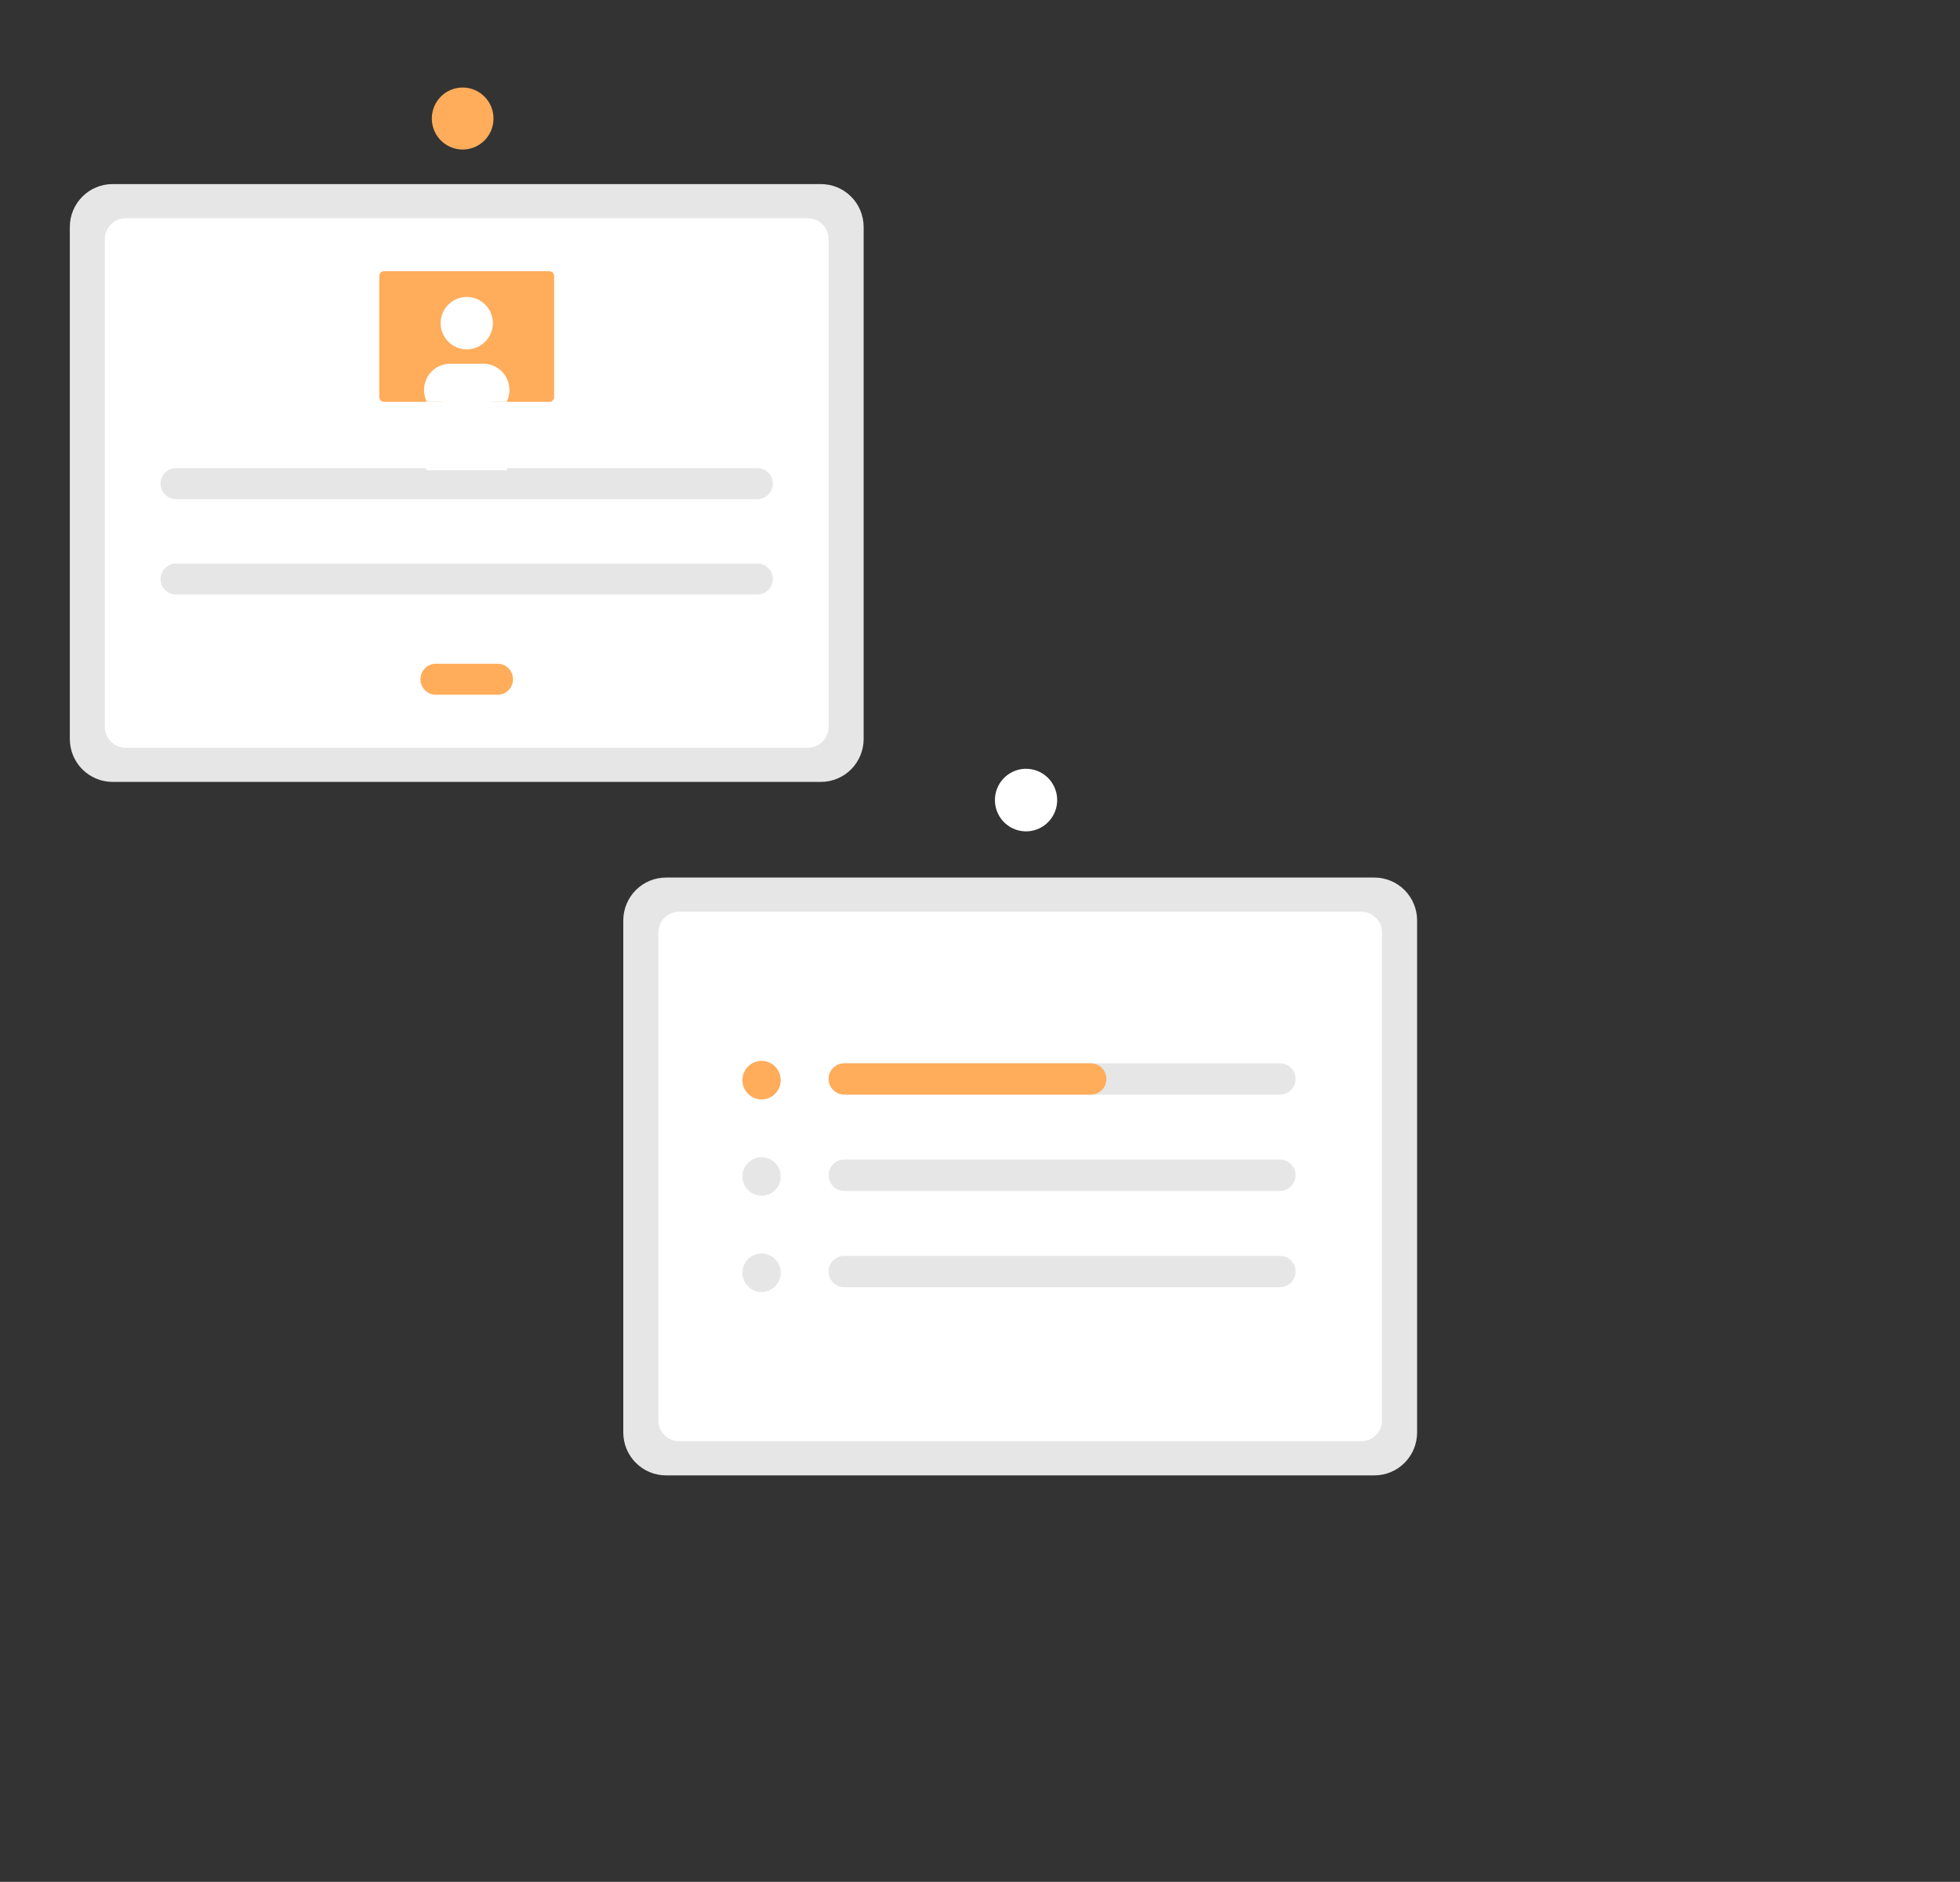
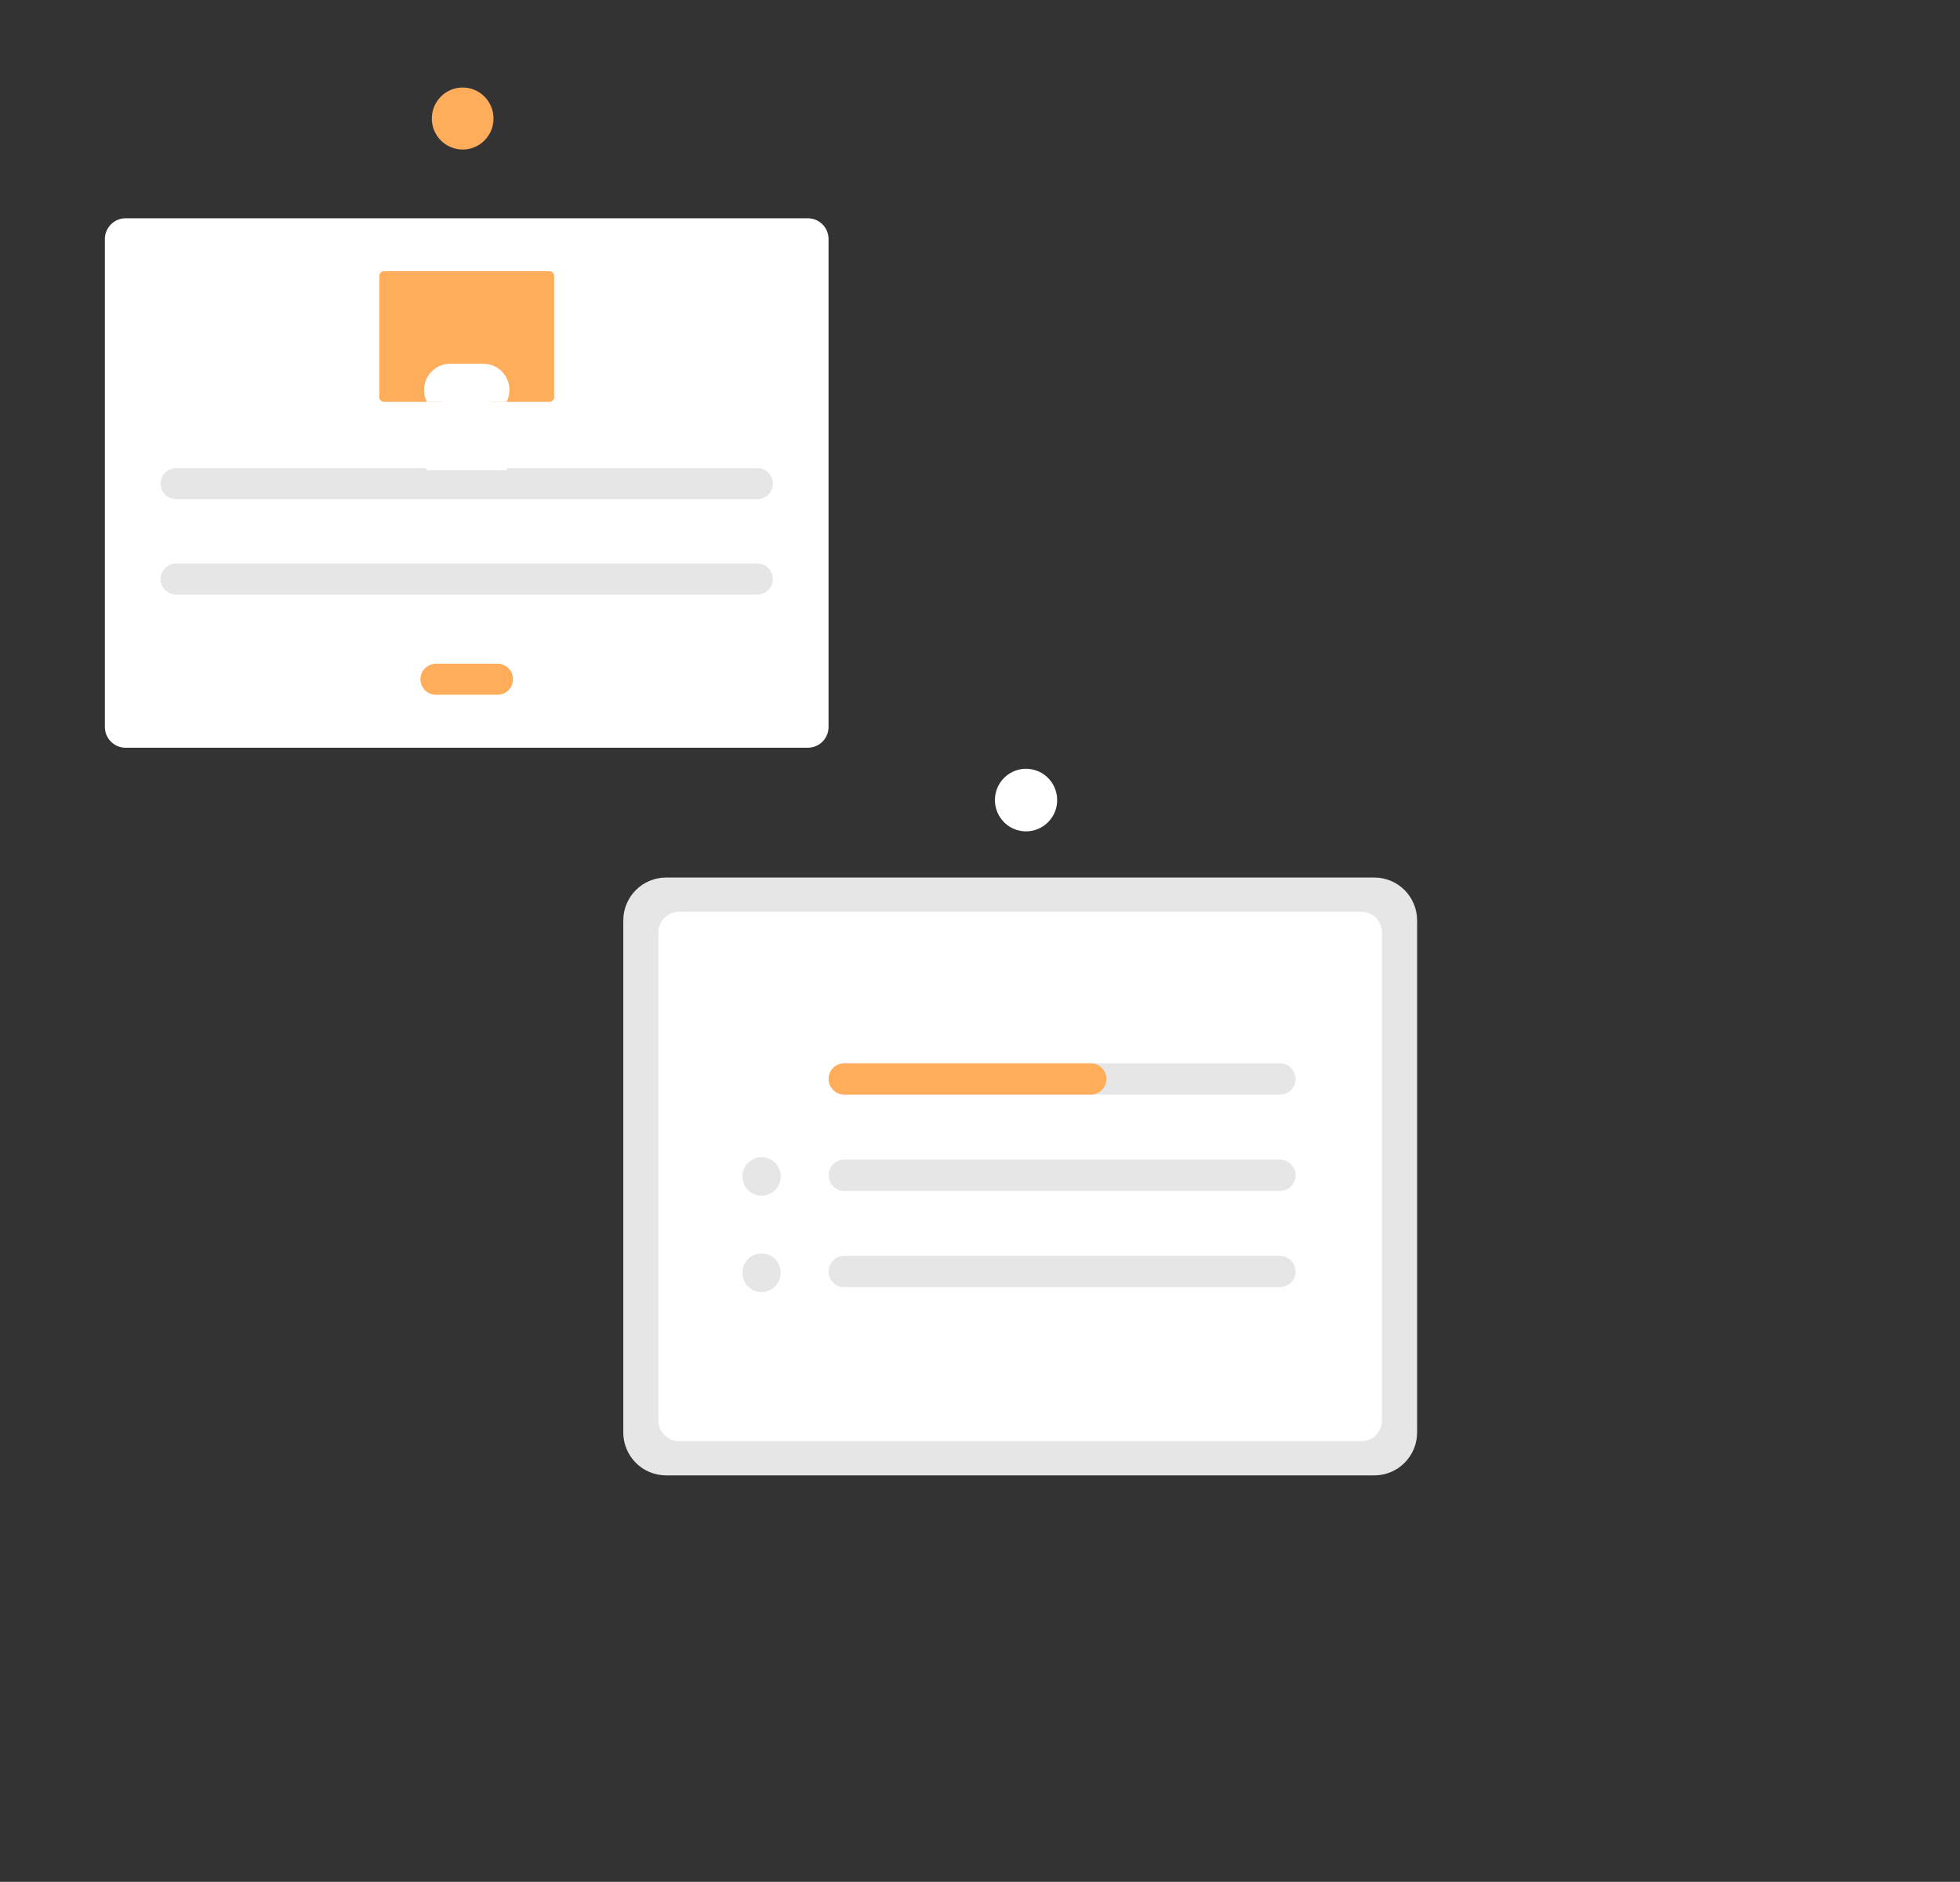
<svg xmlns="http://www.w3.org/2000/svg" width="126" height="121" viewBox="0 0 126 121" fill="none">
  <rect x="0" y="0" width="126" height="121" fill="#333333" stroke="none" />
  <path d="M88.357 94.865H42.811C42.084 94.864 41.387 94.573 40.873 94.056C40.358 93.54 40.069 92.839 40.068 92.108V59.183C40.069 58.452 40.358 57.751 40.873 57.234C41.387 56.717 42.084 56.427 42.811 56.426H88.357C89.085 56.427 89.782 56.717 90.296 57.234C90.81 57.751 91.099 58.452 91.1 59.183V92.108C91.099 92.839 90.81 93.54 90.296 94.056C89.782 94.573 89.085 94.864 88.357 94.865Z" fill="#E6E6E6" />
  <path d="M43.652 92.666H87.514C87.867 92.666 88.205 92.525 88.455 92.274C88.704 92.024 88.844 91.683 88.844 91.329V59.96C88.844 59.605 88.704 59.265 88.455 59.015C88.205 58.764 87.867 58.623 87.514 58.623H43.652C43.299 58.623 42.961 58.764 42.712 59.015C42.462 59.265 42.322 59.605 42.322 59.96V91.329C42.322 91.683 42.462 92.024 42.712 92.274C42.961 92.525 43.299 92.666 43.652 92.666Z" fill="white" />
-   <path d="M52.777 50.275H7.231C6.504 50.274 5.807 49.983 5.293 49.467C4.778 48.95 4.489 48.249 4.488 47.518V14.594C4.489 13.862 4.778 13.162 5.293 12.645C5.807 12.128 6.504 11.837 7.231 11.836H52.777C53.504 11.837 54.202 12.128 54.716 12.645C55.23 13.162 55.519 13.862 55.52 14.594V47.518C55.519 48.249 55.23 48.95 54.716 49.467C54.202 49.983 53.504 50.274 52.777 50.275Z" fill="#E6E6E6" />
  <path d="M8.072 48.078H51.934C52.287 48.078 52.625 47.937 52.875 47.686C53.124 47.436 53.264 47.096 53.264 46.741V15.372C53.264 15.018 53.124 14.678 52.875 14.427C52.625 14.176 52.287 14.035 51.934 14.035H8.072C7.719 14.035 7.381 14.176 7.132 14.427C6.882 14.678 6.742 15.018 6.742 15.372V46.741C6.742 47.096 6.882 47.436 7.132 47.686C7.381 47.937 7.719 48.078 8.072 48.078Z" fill="white" />
  <path d="M82.286 68.371H54.268C54.137 68.371 54.007 68.397 53.885 68.448C53.764 68.498 53.654 68.572 53.561 68.666C53.468 68.759 53.394 68.87 53.344 68.992C53.294 69.114 53.268 69.245 53.268 69.377C53.268 69.509 53.294 69.64 53.344 69.762C53.394 69.884 53.468 69.995 53.561 70.088C53.654 70.182 53.764 70.256 53.885 70.307C54.007 70.357 54.137 70.383 54.268 70.383H82.286C82.551 70.383 82.806 70.277 82.993 70.088C83.181 69.9 83.287 69.644 83.287 69.377C83.287 69.11 83.181 68.854 82.993 68.666C82.806 68.477 82.551 68.371 82.286 68.371Z" fill="#E6E6E6" />
  <path d="M54.268 74.562C54.137 74.562 54.007 74.588 53.885 74.639C53.764 74.69 53.654 74.764 53.561 74.857C53.468 74.951 53.394 75.061 53.344 75.184C53.294 75.306 53.268 75.436 53.268 75.569C53.268 75.701 53.294 75.832 53.344 75.954C53.394 76.076 53.468 76.186 53.561 76.28C53.654 76.373 53.764 76.448 53.885 76.498C54.007 76.549 54.137 76.575 54.268 76.575H82.286C82.551 76.575 82.806 76.469 82.993 76.28C83.181 76.091 83.287 75.835 83.287 75.569C83.287 75.302 83.181 75.046 82.993 74.857C82.806 74.668 82.551 74.562 82.286 74.562H54.268Z" fill="#E6E6E6" />
  <path d="M54.268 80.752C54.003 80.752 53.748 80.858 53.561 81.047C53.373 81.235 53.268 81.491 53.268 81.758C53.268 82.025 53.373 82.281 53.561 82.469C53.748 82.658 54.003 82.764 54.268 82.764H82.286C82.551 82.764 82.806 82.658 82.993 82.469C83.181 82.281 83.287 82.025 83.287 81.758C83.287 81.491 83.181 81.235 82.993 81.047C82.806 80.858 82.551 80.752 82.286 80.752H54.268Z" fill="#E6E6E6" />
-   <path d="M48.958 70.691C49.638 70.691 50.19 70.137 50.19 69.453C50.19 68.769 49.638 68.215 48.958 68.215C48.278 68.215 47.727 68.769 47.727 69.453C47.727 70.137 48.278 70.691 48.958 70.691Z" fill="#FFAC5B" />
  <path d="M48.958 76.883C49.638 76.883 50.19 76.328 50.19 75.644C50.19 74.961 49.638 74.406 48.958 74.406C48.278 74.406 47.727 74.961 47.727 75.644C47.727 76.328 48.278 76.883 48.958 76.883Z" fill="#E6E6E6" />
  <path d="M48.958 83.074C49.638 83.074 50.19 82.52 50.19 81.836C50.19 81.152 49.638 80.598 48.958 80.598C48.278 80.598 47.727 81.152 47.727 81.836C47.727 82.52 48.278 83.074 48.958 83.074Z" fill="#E6E6E6" />
  <path d="M71.125 69.377C71.125 69.509 71.099 69.64 71.049 69.762C70.999 69.884 70.925 69.995 70.832 70.088C70.739 70.182 70.629 70.256 70.507 70.307C70.386 70.357 70.256 70.383 70.124 70.383H54.304C54.057 70.387 53.817 70.301 53.628 70.14C53.439 69.98 53.314 69.756 53.276 69.511C53.258 69.369 53.269 69.224 53.31 69.087C53.352 68.95 53.422 68.823 53.516 68.715C53.609 68.607 53.725 68.521 53.855 68.462C53.985 68.402 54.126 68.371 54.268 68.371H70.124C70.39 68.371 70.644 68.477 70.832 68.666C71.019 68.854 71.125 69.11 71.125 69.377V69.377Z" fill="#FFAC5B" />
  <path d="M67.936 51.766C68.112 50.669 67.372 49.636 66.281 49.458C65.19 49.279 64.162 50.024 63.985 51.121C63.808 52.218 64.549 53.252 65.639 53.43C66.731 53.608 67.758 52.863 67.936 51.766Z" fill="white" />
  <path d="M11.314 30.1C11.051 30.1 10.799 30.205 10.613 30.392C10.427 30.579 10.322 30.832 10.322 31.097C10.322 31.361 10.427 31.615 10.613 31.802C10.799 31.989 11.051 32.094 11.314 32.094H48.691C48.954 32.094 49.207 31.989 49.393 31.802C49.579 31.615 49.683 31.361 49.683 31.097C49.683 30.832 49.579 30.579 49.393 30.392C49.207 30.205 48.954 30.1 48.691 30.1H11.314Z" fill="#E6E6E6" />
  <path d="M11.314 36.234C11.051 36.234 10.799 36.339 10.613 36.526C10.427 36.713 10.322 36.967 10.322 37.231C10.322 37.496 10.427 37.749 10.613 37.936C10.799 38.123 11.051 38.228 11.314 38.228H48.691C48.954 38.228 49.207 38.123 49.393 37.936C49.579 37.749 49.683 37.496 49.683 37.231C49.683 36.967 49.579 36.713 49.393 36.526C49.207 36.339 48.954 36.234 48.691 36.234H11.314Z" fill="#E6E6E6" />
  <path d="M28.021 42.678C27.758 42.678 27.506 42.783 27.32 42.97C27.134 43.157 27.029 43.41 27.029 43.675C27.029 43.939 27.134 44.193 27.32 44.38C27.506 44.567 27.758 44.672 28.021 44.672H31.988C32.251 44.672 32.503 44.567 32.689 44.38C32.875 44.193 32.979 43.939 32.979 43.675C32.979 43.41 32.875 43.157 32.689 42.97C32.503 42.783 32.251 42.678 31.988 42.678H28.021Z" fill="#FFAC5B" />
  <path d="M24.688 17.439C24.607 17.439 24.529 17.472 24.472 17.529C24.415 17.587 24.383 17.665 24.383 17.746V25.534C24.383 25.615 24.415 25.693 24.472 25.75C24.529 25.808 24.607 25.84 24.688 25.84H35.318C35.399 25.84 35.477 25.808 35.534 25.75C35.591 25.693 35.623 25.615 35.623 25.534V17.746C35.623 17.665 35.591 17.587 35.534 17.529C35.477 17.472 35.399 17.439 35.318 17.439L24.688 17.439Z" fill="#FFAC5B" />
  <path d="M30.004 26.865C30.931 26.865 31.683 26.109 31.683 25.177C31.683 24.246 30.931 23.49 30.004 23.49C29.078 23.49 28.326 24.246 28.326 25.177C28.326 26.109 29.078 26.865 30.004 26.865Z" fill="white" />
  <path d="M32.751 29.474C32.751 29.741 32.688 30.004 32.567 30.241H27.441C27.311 29.984 27.248 29.697 27.259 29.409C27.27 29.12 27.355 28.839 27.505 28.593C27.655 28.347 27.865 28.143 28.116 28.002C28.367 27.861 28.649 27.787 28.936 27.787H31.072C31.517 27.787 31.944 27.964 32.258 28.28C32.573 28.596 32.75 29.025 32.751 29.473V29.474Z" fill="white" />
-   <path d="M30.004 22.466C30.931 22.466 31.683 21.711 31.683 20.779C31.683 19.847 30.931 19.092 30.004 19.092C29.078 19.092 28.326 19.847 28.326 20.779C28.326 21.711 29.078 22.466 30.004 22.466Z" fill="white" />
  <path d="M32.751 25.074C32.751 25.341 32.688 25.604 32.567 25.841H27.441C27.311 25.584 27.248 25.297 27.259 25.008C27.27 24.72 27.355 24.439 27.505 24.193C27.655 23.946 27.865 23.743 28.116 23.602C28.367 23.461 28.649 23.387 28.936 23.387H31.072C31.517 23.387 31.944 23.564 32.258 23.88C32.573 24.196 32.75 24.625 32.751 25.072V25.074Z" fill="white" />
  <path d="M29.743 9.615C30.838 9.615 31.726 8.722 31.726 7.621C31.726 6.52 30.838 5.627 29.743 5.627C28.648 5.627 27.76 6.52 27.76 7.621C27.76 8.722 28.648 9.615 29.743 9.615Z" fill="#FFAC5B" />
</svg>